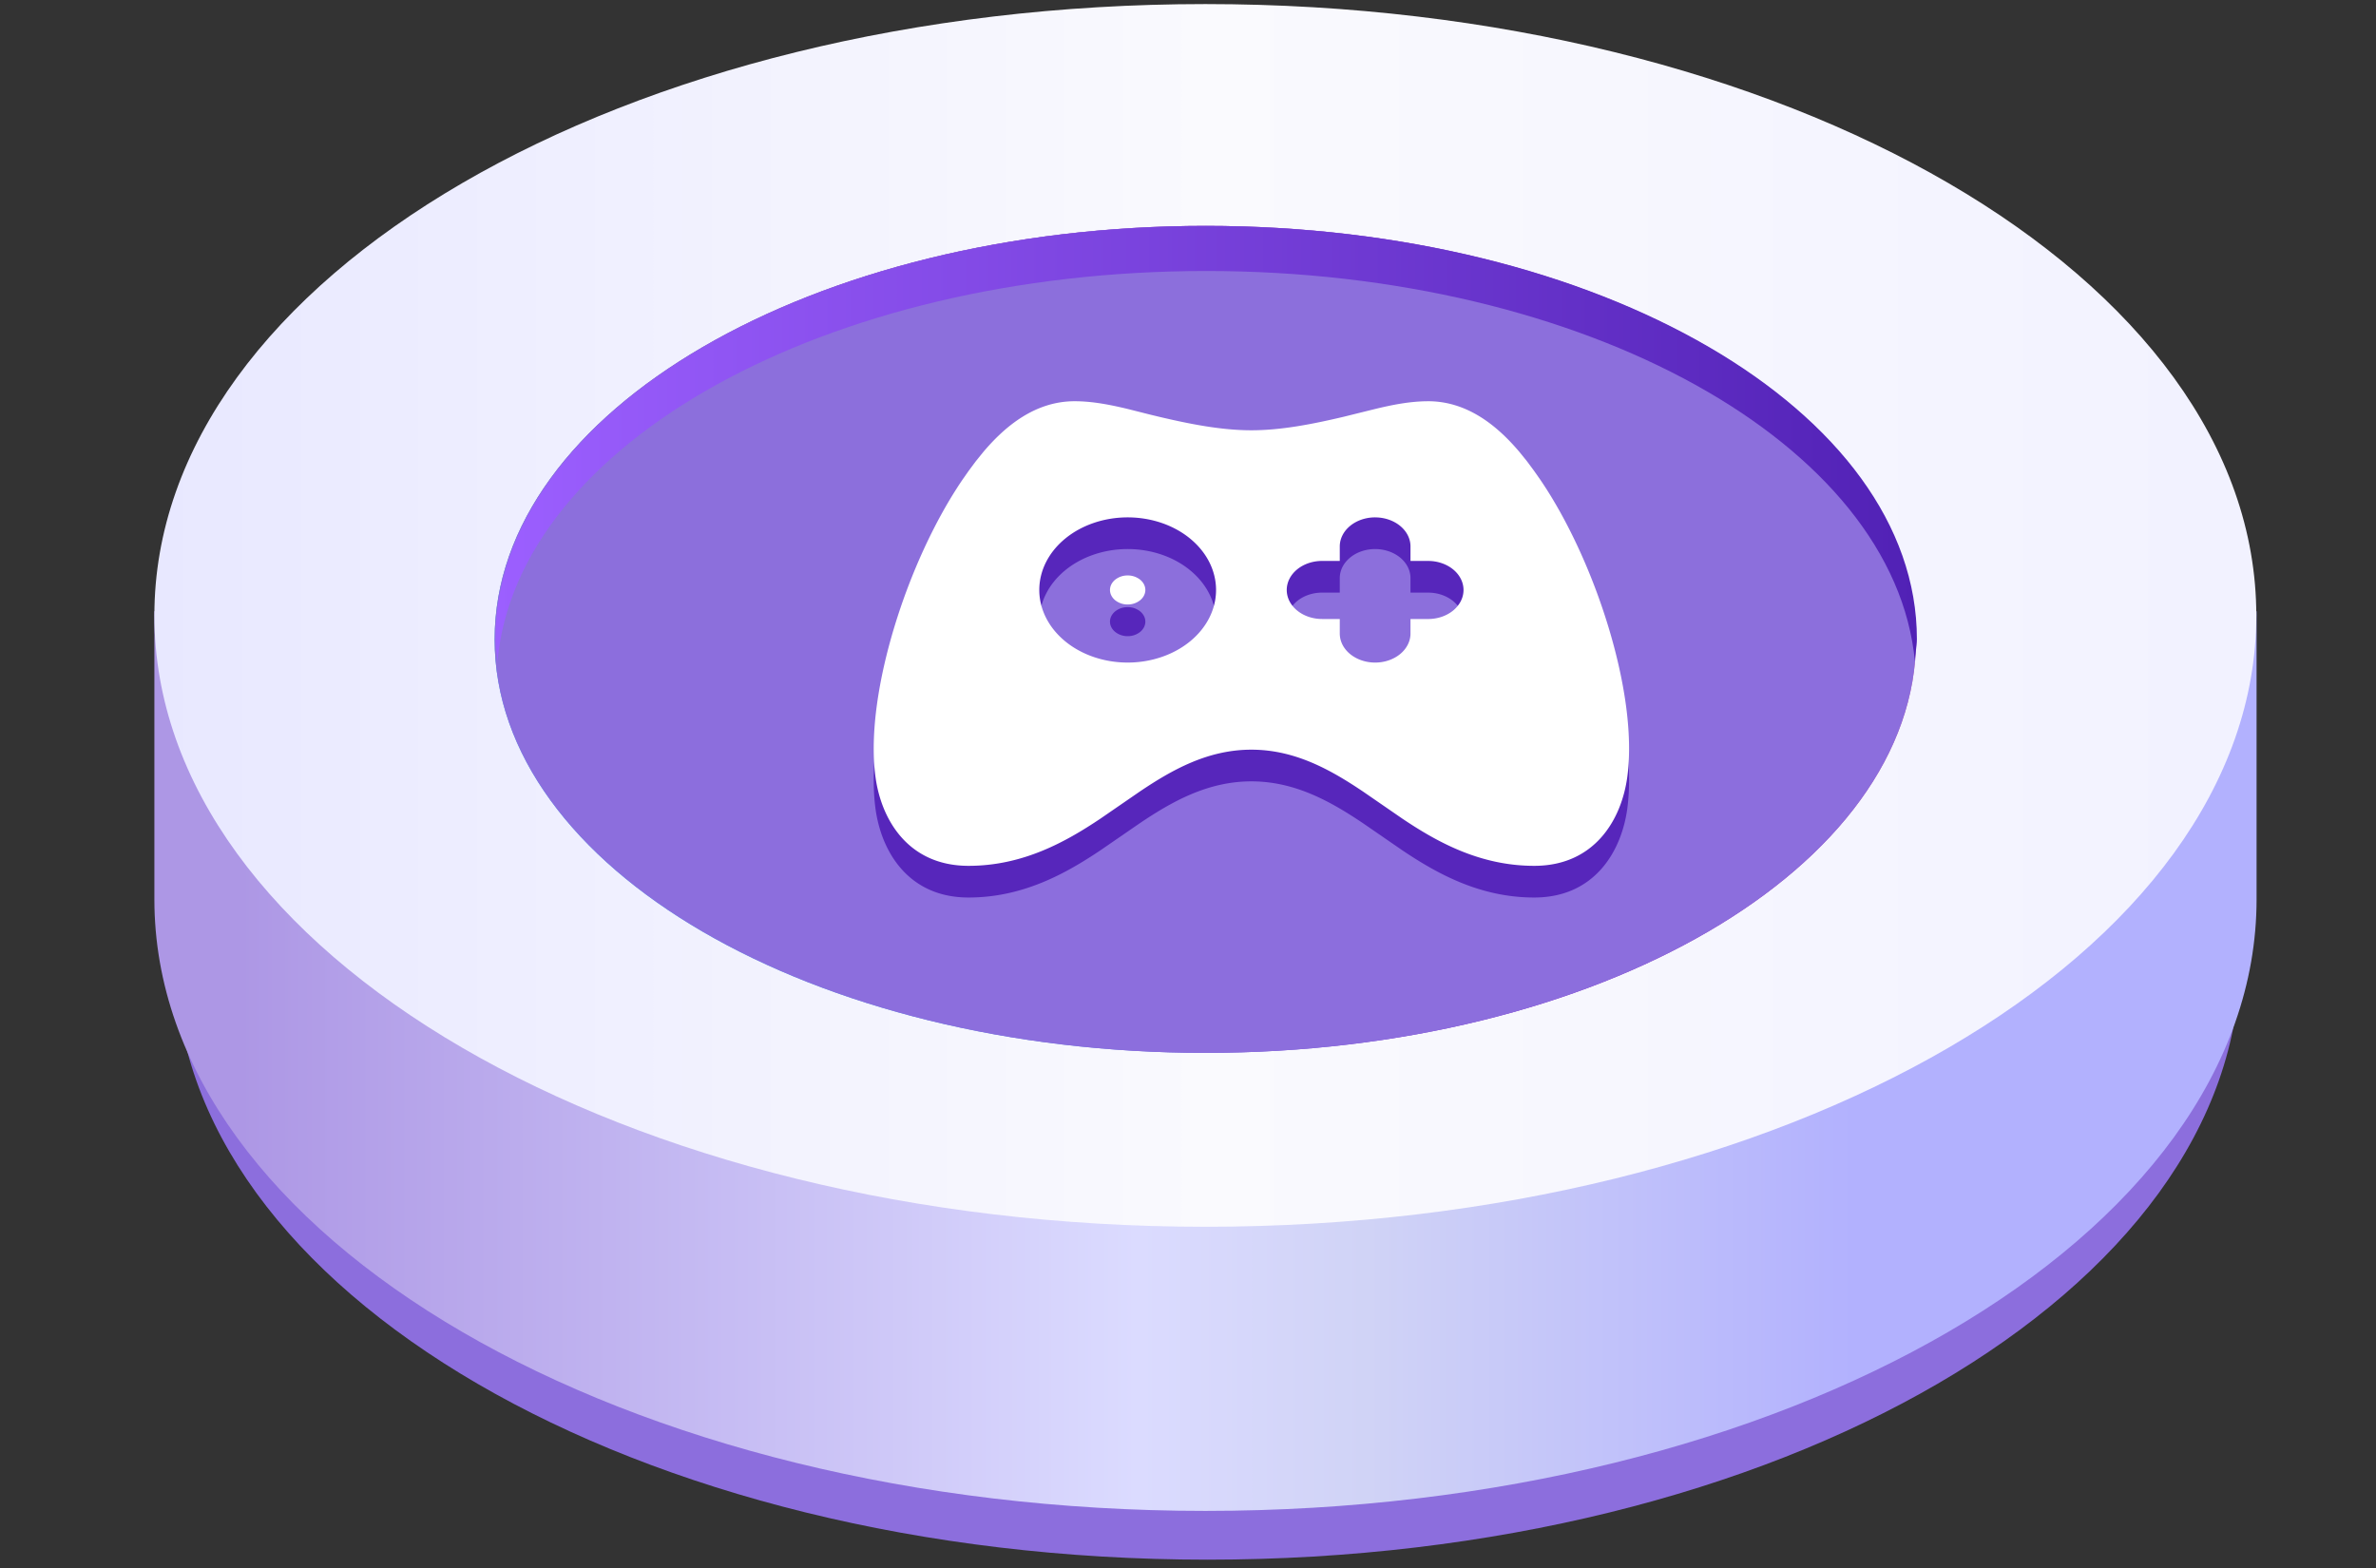
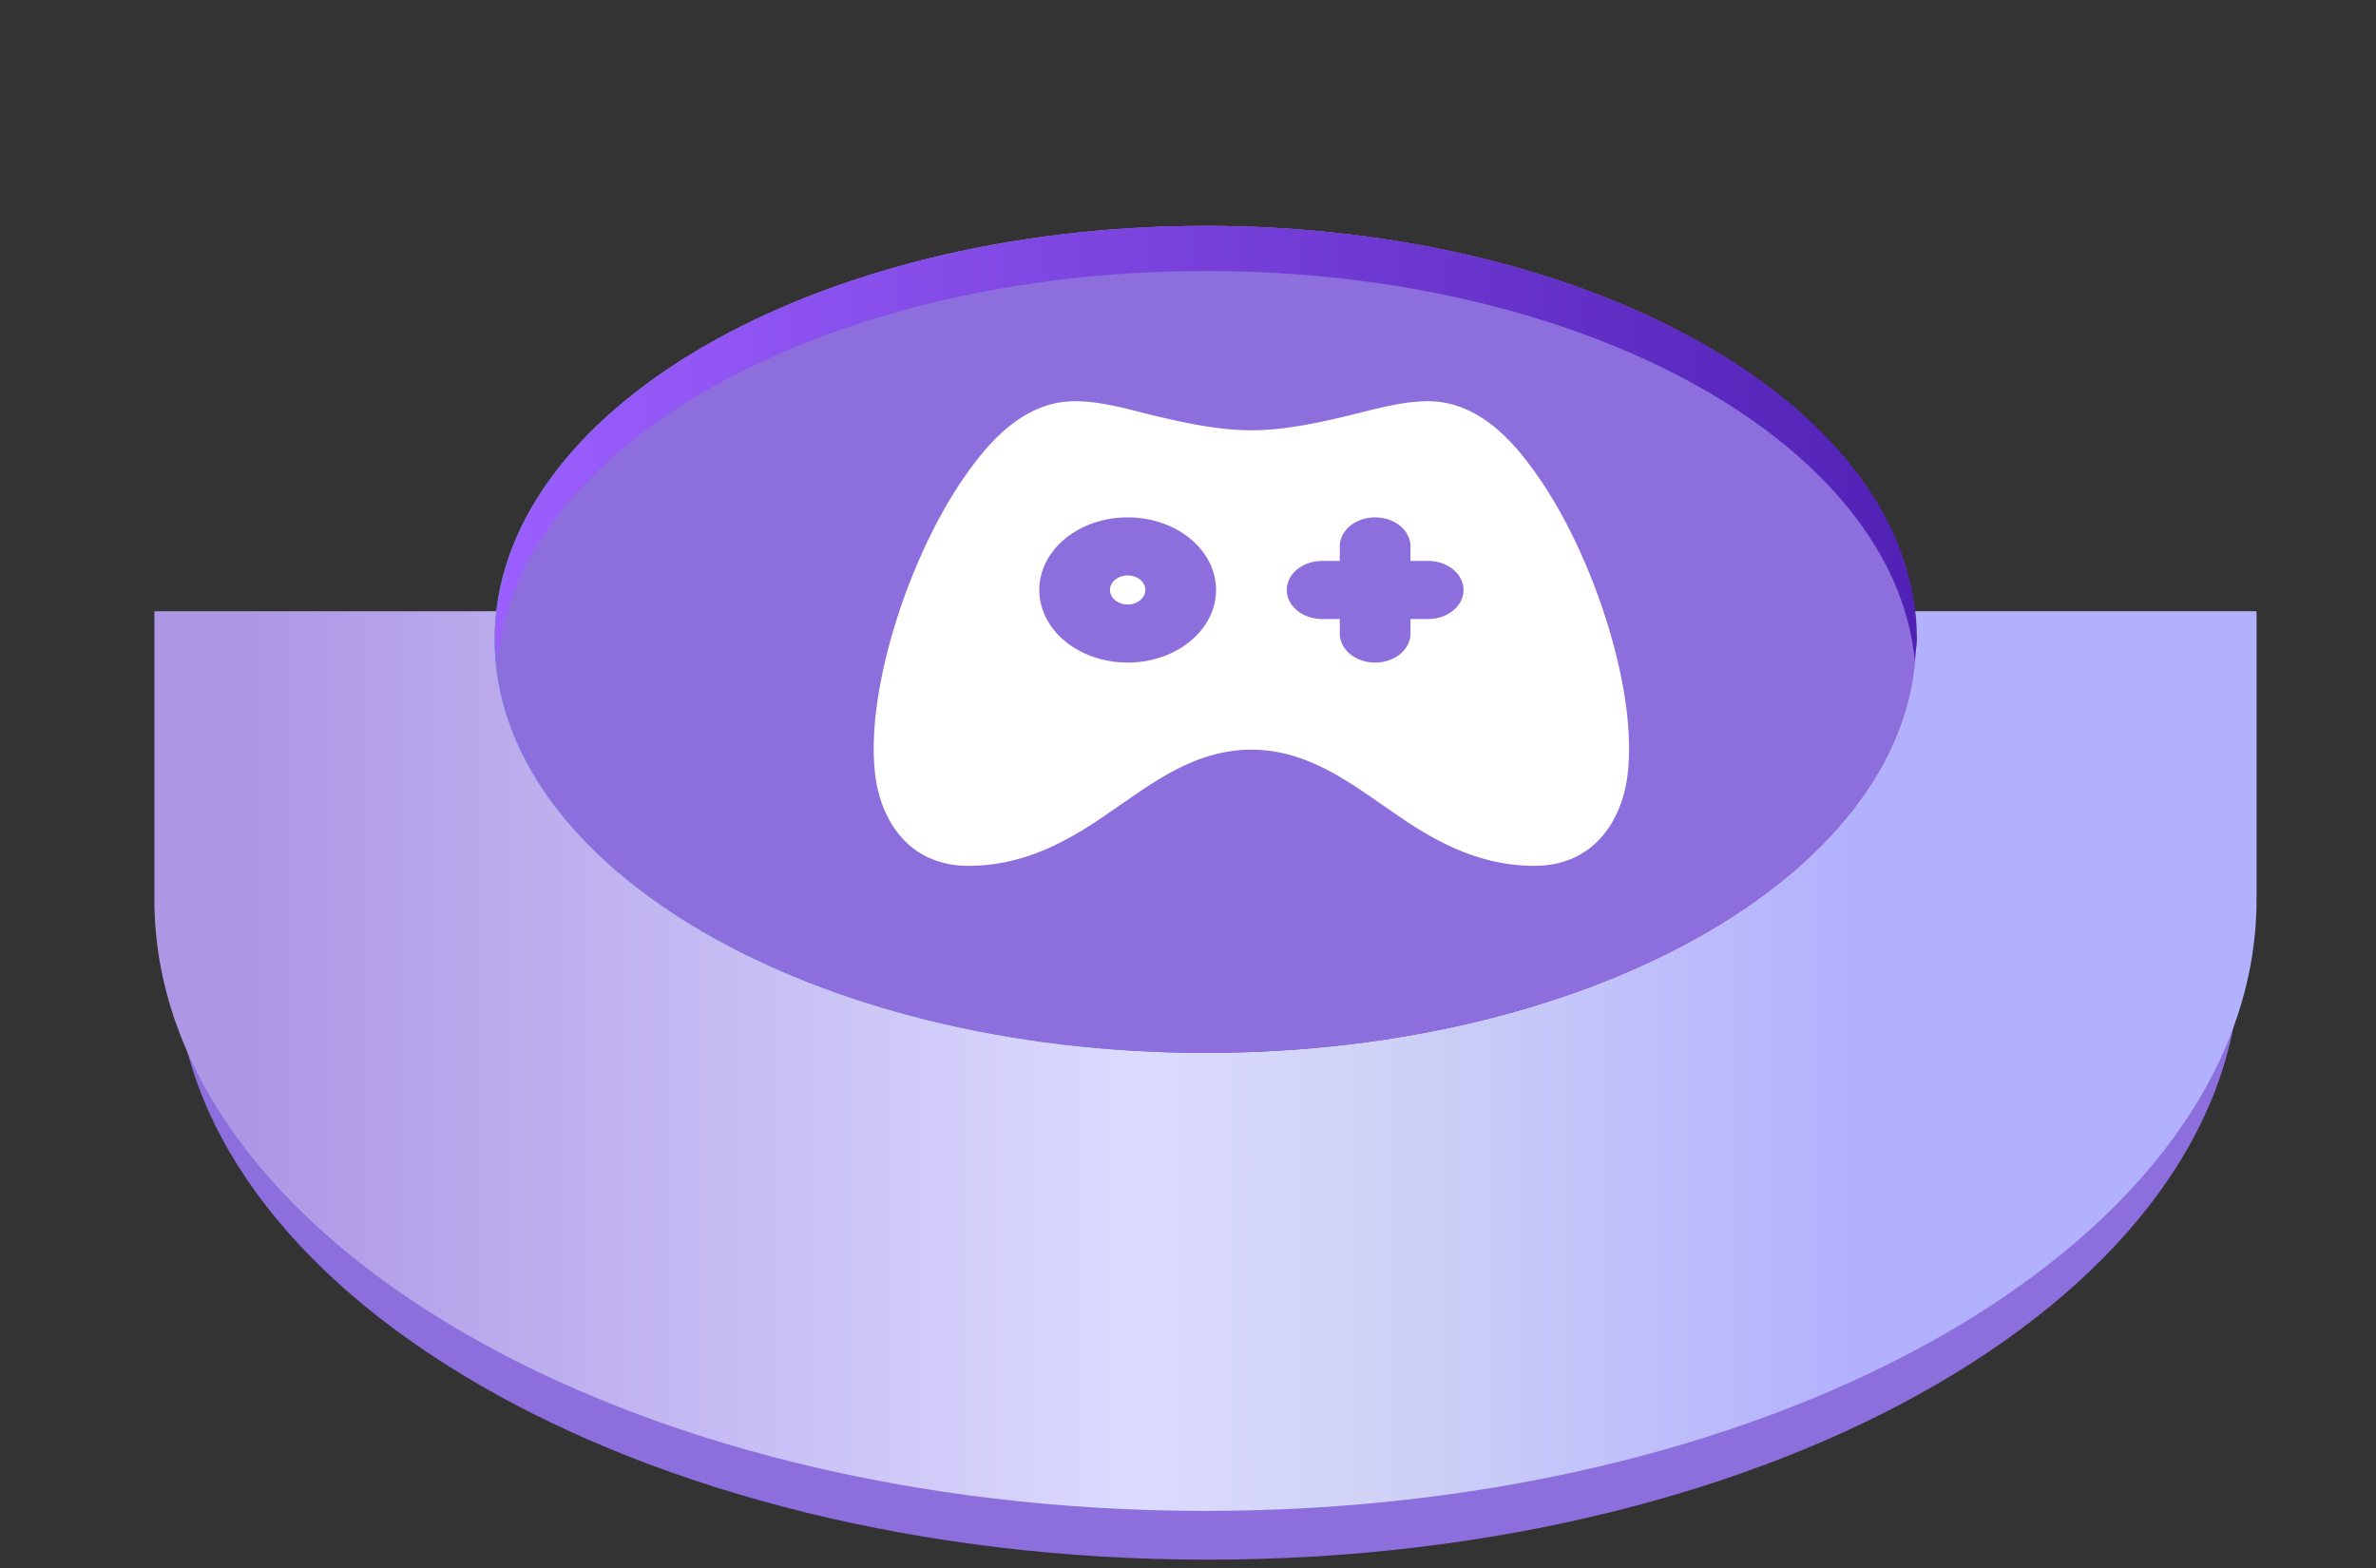
<svg xmlns="http://www.w3.org/2000/svg" xmlns:xlink="http://www.w3.org/1999/xlink" width="150" height="99" fill="none">
  <rect width="100%" height="100%" fill="#333333" stroke="none" />
  <path d="M141.408 42.772H11.063v17.796c0 20.928 29.175 37.906 65.173 37.906s65.173-16.977 65.173-37.905V42.772z" fill="url(#A)" />
  <path d="M142.46 38.59H9.746v18.188c0 21.355 29.71 38.617 66.348 38.617s66.366-17.298 66.366-38.617V38.59z" fill="url(#B)" />
-   <path d="M76.094 77.456c36.644 0 66.349-17.282 66.349-38.599S112.738.257 76.094.257 9.746 17.538 9.746 38.856s29.705 38.6 66.348 38.6z" fill="url(#C)" />
  <use xlink:href="#G" fill="url(#D)" />
  <use xlink:href="#G" fill="url(#E)" />
  <path d="M76.149 17.11c23.956 0 43.46 10.927 44.743 24.665 0-.463.124-.943.124-1.424 0-14.415-20.091-26.089-44.867-26.089S31.281 25.937 31.281 40.351c0 .48.089.961.125 1.424C32.635 28.037 52.139 17.11 76.149 17.11z" fill="url(#F)" />
-   <path d="M90.162 27.333c2.469 0 4.363 1.545 5.767 3.208l.475.588.435.587.397.565c1.756 2.58 3.286 5.947 4.297 9.275 1.004 3.302 1.56 6.75 1.205 9.462-.357 2.723-2.065 5.649-5.881 5.649-3.424 0-6.122-1.503-8.314-2.972l-2.477-1.707c-2.06-1.386-4.314-2.655-7.064-2.655s-5.006 1.269-7.062 2.655l-2.477 1.705c-2.196 1.47-4.895 2.974-8.316 2.974-3.819 0-5.526-2.926-5.881-5.649-.353-2.713.201-6.16 1.205-9.464 1.011-3.326 2.54-6.692 4.296-9.273l.397-.566.435-.585.475-.588c1.404-1.663 3.299-3.208 5.767-3.208 1.138 0 2.27.227 3.381.495l1.323.334.652.158c1.931.455 3.906.847 5.803.847s3.872-.392 5.803-.847l1.975-.489c1.111-.27 2.243-.497 3.381-.497zm-18.971 7.333c-1.48 0-2.899.483-3.945 1.342s-1.634 2.025-1.634 3.241.588 2.381 1.634 3.241 2.466 1.343 3.945 1.343 2.899-.483 3.946-1.343 1.634-2.025 1.634-3.241-.588-2.381-1.634-3.241-2.466-1.342-3.946-1.342zm15.623 0c-.592 0-1.16.193-1.578.537s-.654.81-.654 1.296v.917h-1.116c-.592 0-1.16.193-1.578.537s-.654.81-.654 1.296.235.953.654 1.296.986.537 1.578.537h1.116V42c0 .486.235.953.654 1.296s.986.537 1.578.537 1.16-.193 1.578-.537.654-.81.654-1.296v-.917h1.116c.592 0 1.16-.193 1.578-.537s.654-.81.654-1.296-.235-.952-.654-1.296-.986-.537-1.578-.537h-1.116V36.5c0-.486-.235-.952-.654-1.296s-.986-.537-1.578-.537zm-15.623 3.667a1.25 1.25 0 0 1 .789.268c.209.172.327.405.327.648s-.118.476-.327.648a1.25 1.25 0 0 1-.789.269 1.25 1.25 0 0 1-.789-.269c-.209-.172-.327-.405-.327-.648s.118-.476.327-.648a1.25 1.25 0 0 1 .789-.268z" fill="#5726bb" />
  <path d="M90.162 25.333c2.469 0 4.363 1.545 5.767 3.208l.475.588.435.587.397.565c1.756 2.579 3.286 5.947 4.297 9.275 1.004 3.302 1.56 6.75 1.205 9.462-.357 2.723-2.065 5.649-5.881 5.649-3.424 0-6.122-1.503-8.314-2.972l-2.477-1.707c-2.06-1.386-4.314-2.655-7.064-2.655s-5.006 1.269-7.062 2.655l-2.477 1.705c-2.196 1.47-4.895 2.974-8.316 2.974-3.819 0-5.526-2.926-5.881-5.649-.353-2.713.201-6.16 1.205-9.464 1.011-3.326 2.54-6.692 4.296-9.273l.397-.567.435-.585.475-.588c1.404-1.663 3.299-3.208 5.767-3.208 1.138 0 2.27.227 3.381.495l1.323.334.652.158c1.931.455 3.906.847 5.803.847s3.872-.392 5.803-.847l1.975-.489c1.111-.27 2.243-.497 3.381-.497zm-18.971 7.333c-1.48 0-2.899.483-3.945 1.342s-1.634 2.025-1.634 3.241.588 2.381 1.634 3.241 2.466 1.343 3.945 1.343 2.899-.483 3.946-1.343 1.634-2.025 1.634-3.241-.588-2.381-1.634-3.241-2.466-1.342-3.946-1.342zm15.623 0c-.592 0-1.16.193-1.578.537s-.654.81-.654 1.296v.917h-1.116c-.592 0-1.16.193-1.578.537s-.654.81-.654 1.296.235.953.654 1.296.986.537 1.578.537h1.116V40c0 .486.235.953.654 1.296s.986.537 1.578.537 1.16-.193 1.578-.537.654-.81.654-1.296v-.917h1.116c.592 0 1.16-.193 1.578-.537s.654-.81.654-1.296-.235-.952-.654-1.296-.986-.537-1.578-.537h-1.116V34.5c0-.486-.235-.952-.654-1.296s-.986-.537-1.578-.537zm-15.623 3.667a1.25 1.25 0 0 1 .789.268c.209.172.327.405.327.648s-.118.476-.327.648a1.25 1.25 0 0 1-.789.269 1.25 1.25 0 0 1-.789-.269c-.209-.172-.327-.405-.327-.648s.118-.476.327-.648a1.25 1.25 0 0 1 .789-.268z" fill="#fff" />
  <defs>
    <linearGradient id="A" x1="11.063" y1="42.772" x2="11.063" y2="98.473" xlink:href="#H">
      <stop stop-color="#8c6fdc" />
      <stop offset="1" stop-color="#8c6edd" />
    </linearGradient>
    <linearGradient id="B" x1="15.097" y1="84.898" x2="117.091" y2="84.898" xlink:href="#H">
      <stop stop-color="#ad97e5" />
      <stop offset=".556" stop-color="#dbdbff" />
      <stop offset=".698" stop-color="#d0d3f6" />
      <stop offset="1" stop-color="#b2b1fe" />
    </linearGradient>
    <linearGradient id="C" x1="139.543" y1="39.7" x2="9.746" y2="39.7" xlink:href="#H">
      <stop stop-color="#f2f2ff" />
      <stop offset=".486" stop-color="#fafafe" />
      <stop offset="1" stop-color="#e8e8ff" />
    </linearGradient>
    <linearGradient id="D" x1="122.885" y1="-9.762" x2="44.107" y2="74.784" xlink:href="#H">
      <stop offset=".01" stop-color="#ffe4a7" />
      <stop offset=".1" stop-color="#fac098" />
      <stop offset=".2" stop-color="#f49587" />
      <stop offset=".46" stop-color="#a142b5" />
      <stop offset=".6" stop-color="#7c1dc9" />
      <stop offset=".63" stop-color="#7926cb" />
      <stop offset=".7" stop-color="#703ed1" />
      <stop offset=".78" stop-color="#6165db" />
      <stop offset=".87" stop-color="#4c9ce9" />
      <stop offset=".97" stop-color="#32e1fa" />
      <stop offset="1" stop-color="#2af6ff" />
    </linearGradient>
    <linearGradient id="E" x1="31.227" y1="14.263" x2="31.227" y2="66.476" xlink:href="#H">
      <stop stop-color="#8c6fdc" />
      <stop offset="1" stop-color="#8c6edd" />
    </linearGradient>
    <linearGradient id="F" x1="31.28" y1="28.019" x2="121.017" y2="28.019" xlink:href="#H">
      <stop stop-color="#9c5fff" />
      <stop offset="1" stop-color="#5121b5" />
    </linearGradient>
    <path id="G" d="M76.094 66.476c24.78 0 44.868-11.688 44.868-26.107s-20.088-26.107-44.868-26.107-44.867 11.688-44.867 26.107 20.088 26.107 44.867 26.107z" />
    <linearGradient id="H" gradientUnits="userSpaceOnUse" />
  </defs>
</svg>